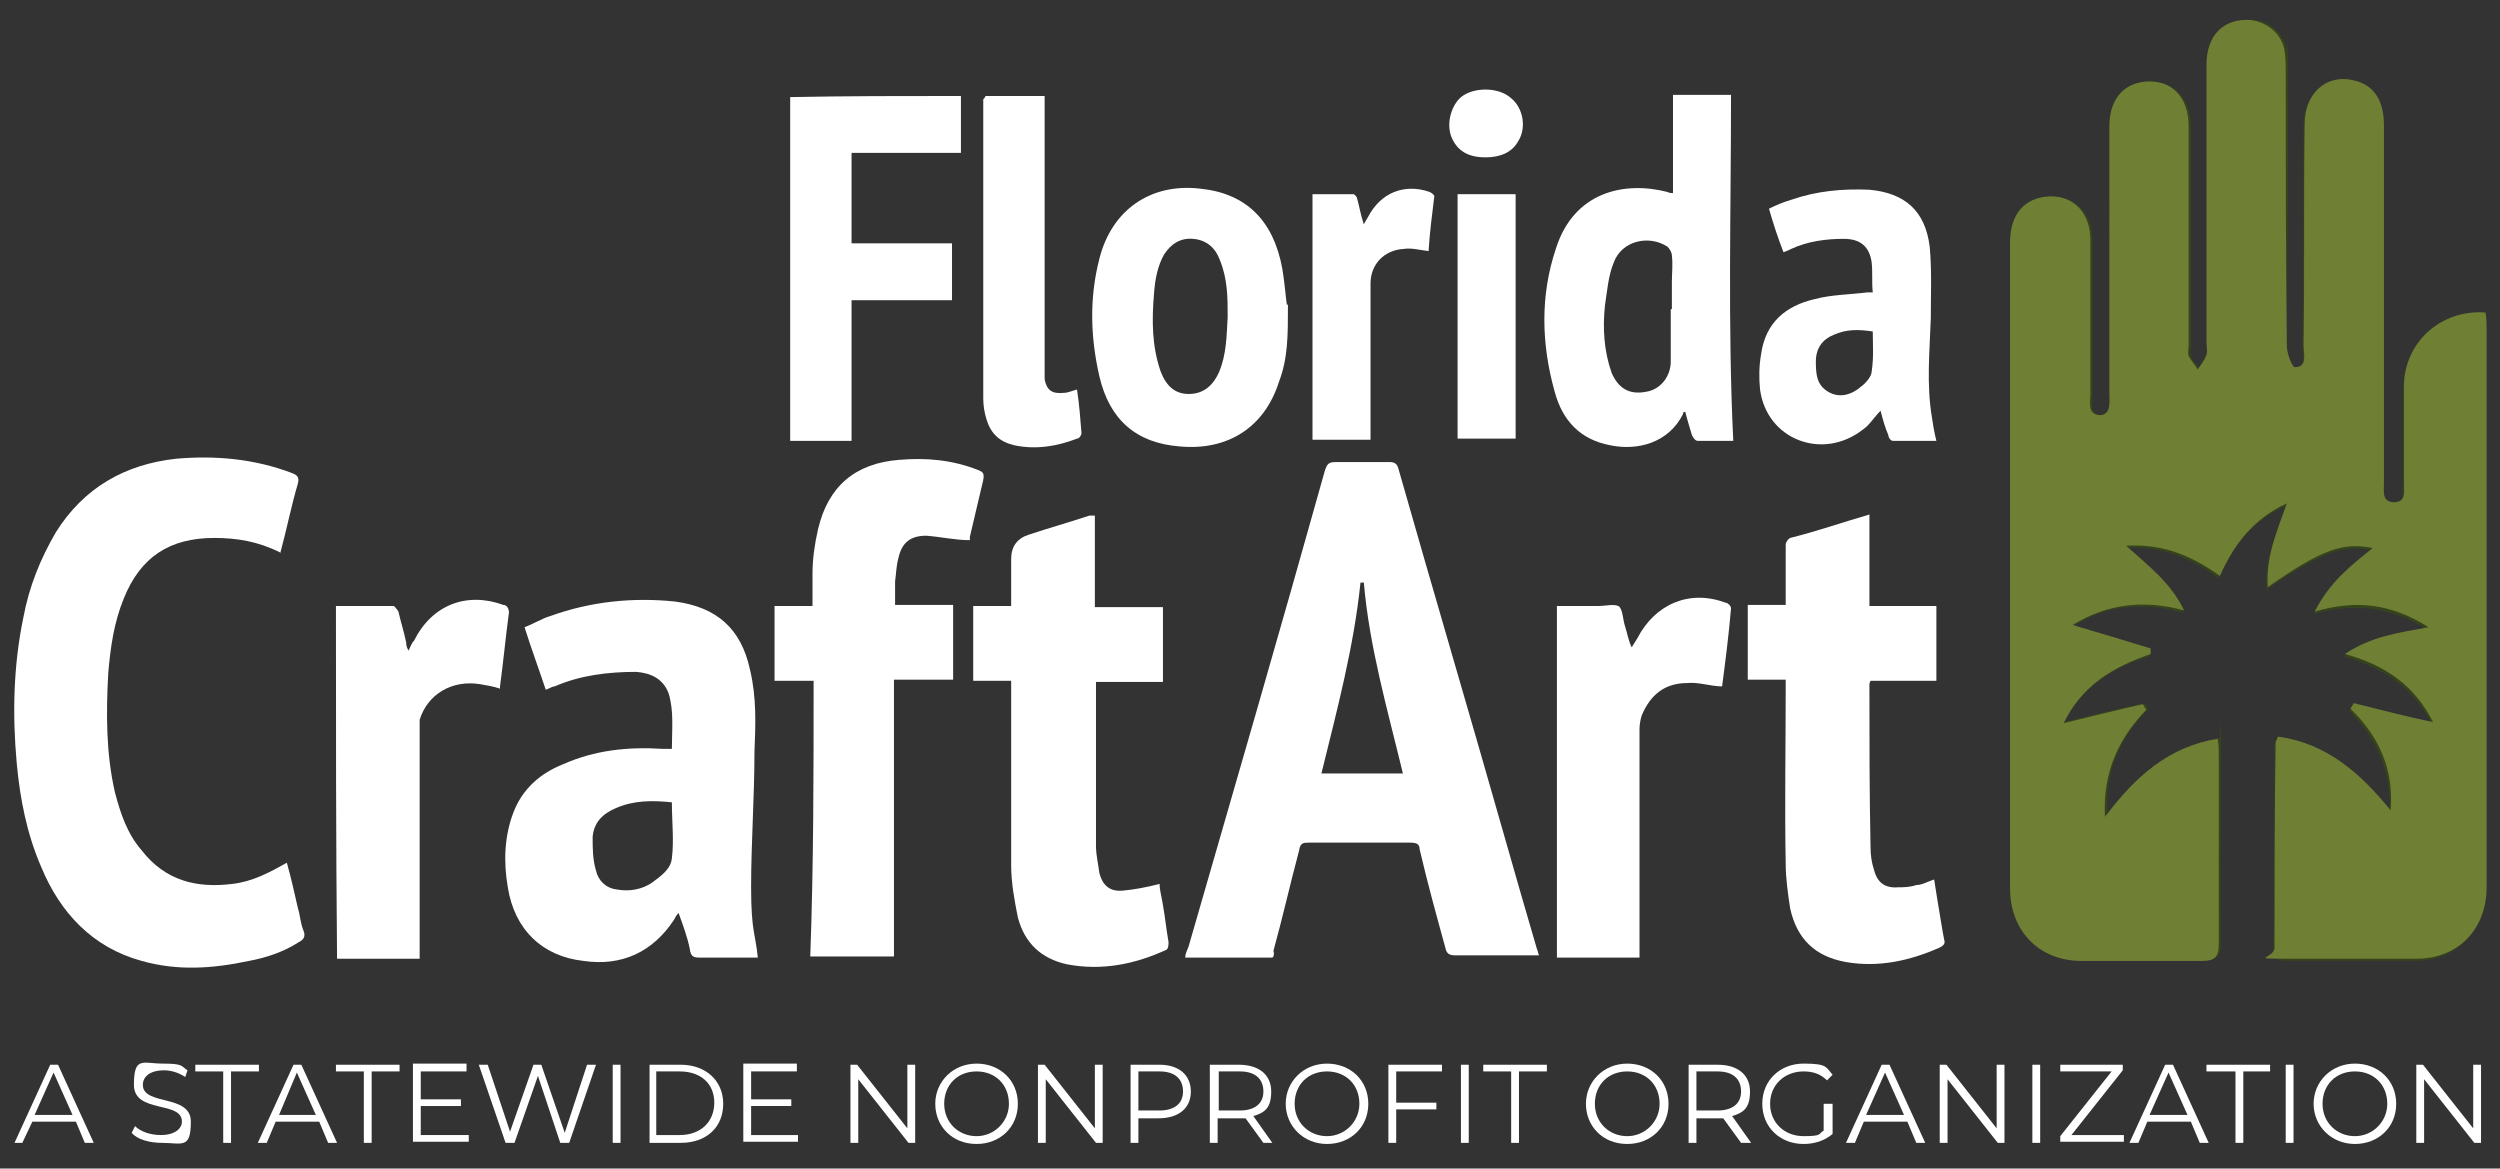
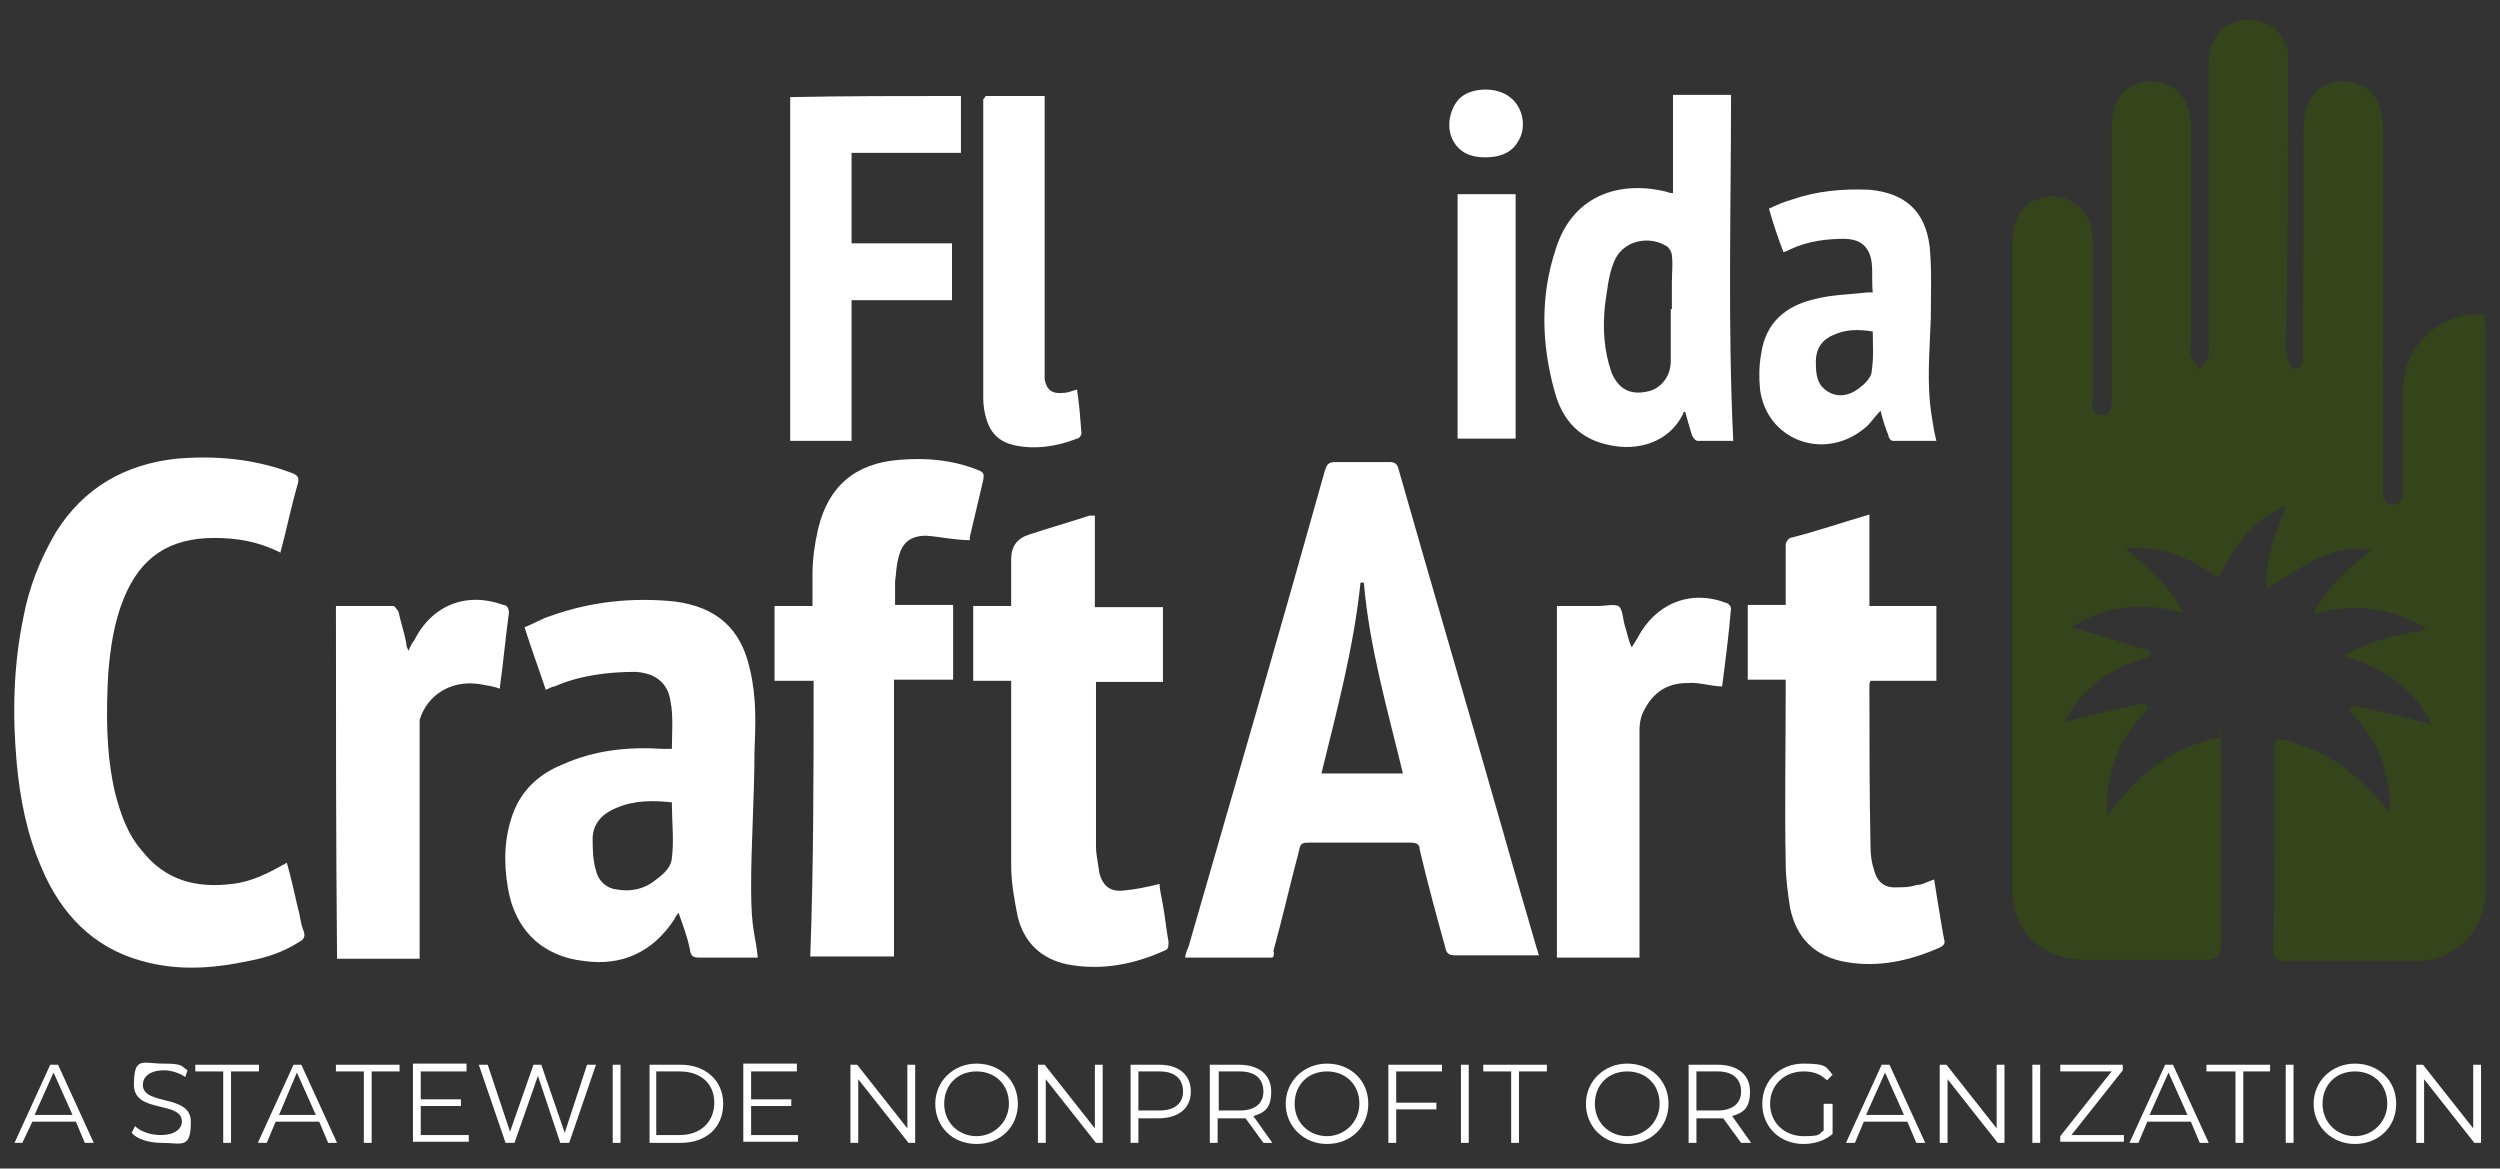
<svg xmlns="http://www.w3.org/2000/svg" version="1.1" viewBox="0 0 224 104.7">
  <rect x="0" y="0" width="224" height="104.7" fill="#333333" stroke="none" />
  <defs>
    <style>
      .cls-1 {
        fill: #36441c;
      }

      .cls-2 {
        fill: #fff;
      }

      .cls-3 {
        fill: #6f8035;
      }
    </style>
  </defs>
  <g>
    <g id="Layer_1">
      <path class="cls-2" d="M6.8,100.5h-3.9l-.9,1.9h-.7l3.2-7h.7l3.2,7h-.8l-.8-1.9ZM6.5,99.9l-1.7-3.8-1.7,3.8h3.4Z" />
      <path class="cls-2" d="M11.8,101.5l.3-.6c.5.5,1.4.8,2.3.8,1.3,0,1.9-.6,1.9-1.2,0-1.9-4.3-.7-4.3-3.3s.8-1.9,2.6-1.9,1.6.2,2.2.6l-.2.6c-.6-.4-1.3-.6-1.9-.6-1.3,0-1.9.6-1.9,1.3,0,1.9,4.3.8,4.3,3.3s-.8,1.9-2.6,1.9c-1.1,0-2.2-.3-2.7-.9Z" />
      <path class="cls-2" d="M20,96h-2.5v-.6h5.7v.6h-2.5v6.4h-.7v-6.4Z" />
      <path class="cls-2" d="M28.6,100.5h-3.9l-.8,1.9h-.8l3.2-7h.7l3.2,7h-.8l-.8-1.9ZM28.3,99.9l-1.7-3.8-1.6,3.8h3.3Z" />
      <path class="cls-2" d="M32.6,96h-2.5v-.6h5.7v.6h-2.5v6.4h-.7v-6.4Z" />
      <path class="cls-2" d="M42,101.7v.6h-5v-7h4.8v.7h-4.1v2.5h3.6v.6h-3.6v2.6h4.3Z" />
      <path class="cls-2" d="M53.4,95.4l-2.4,7h-.8l-2-6-2.1,6h-.8l-2.4-7h.8l2,6,2.1-6h.7l2.1,6.1,2-6.1h.8Z" />
      <path class="cls-2" d="M54.9,95.4h.7v7h-.7v-7Z" />
      <path class="cls-2" d="M58.1,95.4h2.9c2.2,0,3.8,1.4,3.8,3.5s-1.5,3.5-3.8,3.5h-2.8v-7h-.1ZM60.9,101.7c1.9,0,3.1-1.2,3.1-2.9s-1.2-2.8-3.1-2.8h-2.1v5.7h2.1Z" />
      <path class="cls-2" d="M71.5,101.7v.6h-4.9v-7h4.8v.7h-4.1v2.5h3.6v.6h-3.6v2.6c-.1,0,4.2,0,4.2,0Z" />
      <path class="cls-2" d="M82,95.4v7h-.6l-4.5-5.7v5.7h-.7v-7h.6l4.5,5.7v-5.7h.7Z" />
      <path class="cls-2" d="M83.8,98.9c0-2,1.6-3.6,3.7-3.6s3.7,1.5,3.7,3.6-1.6,3.6-3.7,3.6c-2.2,0-3.7-1.6-3.7-3.6ZM90.4,98.9c0-1.7-1.2-2.9-2.9-2.9s-2.9,1.2-2.9,2.9,1.3,2.9,2.9,2.9,2.9-1.3,2.9-2.9Z" />
      <path class="cls-2" d="M98.8,95.4v7h-.6l-4.5-5.7v5.7h-.7v-7h.6l4.5,5.7v-5.7h.7Z" />
      <path class="cls-2" d="M106.7,97.8c0,1.5-1.1,2.4-2.9,2.4h-1.8v2.2h-.7v-7h2.6c1.7,0,2.8.9,2.8,2.4ZM106,97.8c0-1.1-.7-1.8-2.1-1.8h-1.9v3.5h1.9c1.3,0,2.1-.6,2.1-1.7Z" />
      <path class="cls-2" d="M113.2,102.4l-1.6-2.2h-2.5v2.2h-.7v-7h2.6c1.8,0,2.9.9,2.9,2.4s-.6,1.9-1.6,2.2l1.7,2.4h-.8ZM113.2,97.8c0-1.1-.7-1.8-2.1-1.8h-1.9v3.5h1.9c1.3,0,2.1-.6,2.1-1.7Z" />
      <path class="cls-2" d="M115.2,98.9c0-2,1.6-3.6,3.7-3.6s3.7,1.5,3.7,3.6-1.6,3.6-3.7,3.6c-2.1,0-3.7-1.6-3.7-3.6ZM121.8,98.9c0-1.7-1.2-2.9-2.9-2.9s-2.9,1.2-2.9,2.9,1.3,2.9,2.9,2.9,2.9-1.3,2.9-2.9Z" />
      <path class="cls-2" d="M125.1,96v2.8h3.6v.6h-3.6v3h-.7v-7h4.8v.6h-4.1Z" />
      <path class="cls-2" d="M130.9,95.4h.7v7h-.7v-7Z" />
      <path class="cls-2" d="M135.4,96h-2.5v-.6h5.7v.6h-2.5v6.4h-.7v-6.4h0Z" />
      <path class="cls-2" d="M142.1,98.9c0-2,1.6-3.6,3.7-3.6s3.7,1.5,3.7,3.6-1.6,3.6-3.7,3.6c-2.2,0-3.7-1.6-3.7-3.6ZM148.7,98.9c0-1.7-1.2-2.9-2.9-2.9s-2.9,1.2-2.9,2.9,1.3,2.9,2.9,2.9,2.9-1.3,2.9-2.9Z" />
      <path class="cls-2" d="M156,102.4l-1.6-2.2h-2.4v2.2h-.7v-7h2.6c1.8,0,2.9.9,2.9,2.4s-.6,1.9-1.6,2.2l1.7,2.4h-.9ZM156,97.8c0-1.1-.7-1.8-2.1-1.8h-1.9v3.5h1.9c1.3,0,2.1-.6,2.1-1.7Z" />
      <path class="cls-2" d="M163.5,98.9h.7v2.7c-.7.6-1.6.9-2.6.9-2.1,0-3.7-1.5-3.7-3.6s1.6-3.6,3.7-3.6,2,.3,2.6,1l-.5.5c-.6-.6-1.3-.8-2.1-.8-1.7,0-3,1.2-3,2.9s1.3,2.9,3,2.9,1.3-.2,1.8-.5v-2.4h.1Z" />
      <path class="cls-2" d="M170.9,100.5h-3.9l-.8,1.9h-.8l3.2-7h.7l3.2,7h-.8l-.8-1.9ZM170.6,99.9l-1.7-3.8-1.7,3.8h3.4Z" />
      <path class="cls-2" d="M179.6,95.4v7h-.6l-4.5-5.7v5.7h-.7v-7h.6l4.5,5.7v-5.7h.7Z" />
      <path class="cls-2" d="M182.1,95.4h.7v7h-.7v-7Z" />
      <path class="cls-2" d="M190.3,101.7v.6h-5.7v-.5l4.6-5.8h-4.6v-.6h5.6v.5l-4.6,5.8h4.7Z" />
      <path class="cls-2" d="M196.3,100.5h-3.9l-.8,1.9h-.8l3.2-7h.7l3.2,7h-.8l-.8-1.9ZM196,99.9l-1.7-3.8-1.7,3.8h3.4Z" />
      <path class="cls-2" d="M200.2,96h-2.5v-.6h5.7v.6h-2.4v6.4h-.7v-6.4h-.1Z" />
      <path class="cls-2" d="M204.8,95.4h.7v7h-.7v-7Z" />
      <path class="cls-2" d="M207.3,98.9c0-2,1.6-3.6,3.7-3.6s3.7,1.5,3.7,3.6-1.6,3.6-3.7,3.6c-2.1,0-3.7-1.6-3.7-3.6ZM213.9,98.9c0-1.7-1.2-2.9-2.9-2.9s-2.9,1.2-2.9,2.9,1.3,2.9,2.9,2.9,2.9-1.3,2.9-2.9Z" />
      <path class="cls-2" d="M222.3,95.4v7h-.6l-4.5-5.7v5.7h-.7v-7h.6l4.5,5.7v-5.7h.7Z" />
      <g>
        <path class="cls-1" d="M184.9,64.8c1.6-3.2,4.3-5,7.7-6v-.5c-2.3-.7-4.6-1.4-7-2.1,3.1-2,6.3-2.3,10-1.3-1.2-2.5-3.2-4-5.2-5.8,3.3-.2,5.9.9,8.4,2.7,1.3-2.9,3-5.1,6-6.5-.9,2.6-1.9,4.8-1.7,7.5,4.9-3.3,6.7-4,9.4-3.5-2,1.6-3.9,3.1-5.2,5.7,3.7-1,7-.6,10.2,1.4-2.7.5-5.1.9-7.5,2.4,3.7,1.1,6.3,2.9,7.9,6.1-2.4-.6-4.7-1.2-7.1-1.7-.1.2-.2.3-.3.5,2.5,2.5,3.8,5.5,3.6,9.1-2.7-3.3-5.8-5.9-10.1-6.6-.1.3-.2.4-.2.5,0,6.1,0,12.3-.1,18.4,0,1,.6,1,1.3,1,3.8,0,7.6,0,11.4,0,3.7,0,6.3-2.7,6.3-6.4V29.8c0-.5-.1-1.1-.1-1.6-4-.3-7.2,2.8-7.3,6.6v8.7c0,.8.1,1.7-.9,1.7s-.9-1-.9-1.7V11.4c0-2.2-.9-3.6-2.7-4-2.4-.6-4.4,1.1-4.4,3.9,0,6.6,0,13.2-.1,19.8,0,.8.4,1.8-.8,2-.2,0-.7-1.2-.7-1.9.2-8.4.2-16.5.2-24.7s0-1.3-.1-1.9c-.2-1.5-1.4-2.7-3-2.8-2.4-.2-4,1.3-4,4v24.9c0,.4.1.8,0,1.1-.2.5-.5.9-.8,1.3-.3-.4-.6-.8-.8-1.2-.1-.3,0-.6,0-1V11.3c0-2.4-1.4-3.9-3.5-4s-3.6,1.5-3.6,4v23.9c0,.8.2,2-.9,2s-.8-1.2-.8-1.9v-13.8c0-2.4-1.6-3.9-3.7-3.9-2.1.1-3.5,1.6-3.5,4.1v57.8c0,3.9,2.5,6.4,6.4,6.5,3.6,0,7.2,0,10.8,0,1.1,0,1.5-.3,1.5-1.5-.1-5.6,0-11.3,0-17s-.1-.8-.1-1.4c-4.4.8-7.4,3.4-10.1,7-.2-4,1.1-7,3.7-9.6-.1-.2-.2-.3-.3-.5-2.5.5-4.8,1.1-7.3,1.7Z" />
-         <path class="cls-3" d="M184.9,64.8c2.5-.6,4.8-1.2,7.1-1.7.1.2.2.3.3.5-2.5,2.6-3.9,5.6-3.7,9.6,2.7-3.6,5.7-6.3,10.1-7,.1.6.1,1,.1,1.4v17c0,1.2-.4,1.5-1.5,1.5-3.6,0-7.2,0-10.8,0-3.8,0-6.4-2.7-6.4-6.5V21.7c0-2.5,1.3-4,3.5-4.1s3.7,1.5,3.7,3.9v13.8c0,.7-.3,1.8.8,1.9,1.1,0,.9-1.2.9-2V11.3c0-2.5,1.4-4,3.6-4s3.5,1.6,3.5,4v19.6c0,.4-.1.7,0,1,.2.4.6.8.8,1.2.3-.4.6-.8.8-1.3.1-.4,0-.8,0-1.1V5.8c0-2.7,1.6-4.2,4-4,1.5.2,2.8,1.3,3,2.8.1.6.1,1.3.1,1.9,0,8.2,0,16.3.1,24.5,0,.7.5,1.9.7,1.9,1.2,0,.8-1.2.8-2,.1-6.6,0-13.2.1-19.8,0-2.8,2-4.5,4.4-3.9,1.8.4,2.7,1.8,2.7,4v32.1c0,.7-.2,1.7.9,1.7s.9-.9.9-1.7v-8.7c0-3.9,3.3-6.9,7.3-6.6.1.5.1,1,.1,1.6v49.9c0,3.7-2.5,6.4-6.3,6.4-3.8,0-7.6,0-11.4,0s-1.3,0-1.3-1c0-6.1,0-12.3.1-18.4,0,0,.1-.2.2-.5,4.4.6,7.4,3.3,10.1,6.6.3-3.6-1-6.6-3.6-9.1.1-.2.2-.3.3-.5,2.4.6,4.7,1.2,7.1,1.7-1.6-3.2-4.2-5.1-7.9-6.1,2.4-1.6,4.8-1.9,7.5-2.4-3.3-2.1-6.5-2.5-10.2-1.4,1.3-2.6,3.2-4.1,5.2-5.7-2.6-.5-4.4,0-9.4,3.5-.2-2.7.8-4.9,1.7-7.5-3,1.4-4.7,3.6-6,6.5-2.5-1.8-5.1-2.9-8.4-2.7,2,1.8,4,3.3,5.2,5.8-3.6-1-6.9-.6-10,1.3,2.4.7,4.7,1.4,7,2.1v.5c-3.5,1.2-6.2,2.9-7.8,6.2Z" />
      </g>
      <g>
        <path class="cls-2" d="M114,85.8h-7.8c0-.4.2-.7.3-1,4.1-14.2,8.2-28.3,12.2-42.6.2-.6.3-.8,1-.8,1.6,0,3.2,0,4.8,0,.5,0,.7.2.8.6,3.1,10.9,6.3,21.7,9.4,32.6,1,3.5,2,7,3,10.4.1.2.1.4.2.6-.2,0-.4,0-.6,0h-6.9c-.6,0-.8-.2-.9-.7-.8-2.9-1.6-5.8-2.3-8.8,0-.5-.3-.6-.9-.6h-9c-.5,0-.8,0-.9.7-.8,3-1.5,6.1-2.3,9,.1.3,0,.4,0,.5ZM125.7,69.3c-1.4-5.8-3-11.3-3.5-17.1h-.3c-.6,5.8-2.1,11.4-3.5,17.1h7.3Z" />
        <path class="cls-2" d="M25.1,49.5c-2-1-3.9-1.3-5.9-1.3-4,0-6.6,1.7-8.1,5.4-.9,2.2-1.2,4.4-1.4,6.7-.2,3.7-.2,7.2.6,10.7.5,1.9,1.1,3.7,2.4,5.2,2.1,2.7,4.9,3.4,8.1,3,1.8-.2,3.3-1,4.9-1.9.4,1.4.7,2.8,1,4.1.2.6.2,1.3.5,2,.2.5,0,.8-.4,1-1.4.9-2.9,1.4-4.5,1.7-3.3.7-6.4.9-9.6,0-4.4-1.2-7.3-4.3-9-8.4-1.3-3-1.9-6.1-2.2-9.3-.4-4.4-.3-8.8.6-13.1.5-2.7,1.5-5.2,2.9-7.6,2.5-4,6.2-6.1,10.8-6.6,3.5-.3,7,0,10.4,1.3.5.2.6.4.5.9-.6,2-1,4.1-1.6,6.3Z" />
        <path class="cls-2" d="M60.2,67.1c0-1.7.2-3.4-.3-5-.5-1.3-1.6-1.8-2.9-1.9-2.5,0-5,.3-7.3,1.3-.2,0-.5.2-.8.3-.6-1.8-1.3-3.7-1.9-5.6.8-.3,1.6-.8,2.3-1,3.6-1.3,7.4-1.7,11.2-1.3,3.7.5,5.9,2.4,6.7,6.1.6,2.5.5,4.9.4,7.4,0,4-.3,8.1-.3,12.1s.4,4.2.6,6.3h-.8c-1.4,0-2.8,0-4.3,0-.6,0-.9,0-1-.8-.2-1-.6-2.1-1-3.2-.2.2-.3.4-.4.6-1.9,2.9-4.7,4.2-8.1,3.7-3.7-.4-6.2-2.8-6.8-6.6-.4-2.3-.3-4.6.5-6.7s2.4-3.5,4.4-4.3c2.9-1.3,5.9-1.6,9-1.4.3,0,.5,0,.8,0ZM60.3,71.9c-1.8-.2-3.5-.2-5.1.5-1.2.5-2,1.3-2.1,2.6,0,1,0,2,.3,3,.2.9.9,1.6,1.9,1.7,1.1.2,2.2,0,3.1-.6.8-.6,1.7-1.2,1.8-2.2.2-1.6,0-3.3,0-5Z" />
        <path class="cls-2" d="M72.8,61h-3.4v-6.7h3.4c0-1,0-2,0-2.9,0-1.3.2-2.7.5-4,.9-3.8,3.3-5.9,7.3-6.2,2.4-.2,4.7,0,7,.9.5.2.6.3.5.9-.4,1.7-.8,3.4-1.2,5.1,0,.2,0,.3,0,.3-1.3,0-2.6-.3-3.9-.4-1.4,0-2.2.6-2.5,2-.2.7-.2,1.4-.3,2.1,0,.6,0,1.3,0,2.1h5.2v6.7h-5.3v24.8h-7.5c.3-8.2.3-16.4.3-24.7Z" />
        <path class="cls-2" d="M90.6,61h-3.4v-6.7h3.4v-4.2q0-1.7,1.6-2.2c1.8-.6,3.6-1.1,5.4-1.7,0,0,.3,0,.5,0v8.2h6.1v6.7h-6c0,.2,0,.3,0,.5v14.2c0,.8.2,1.6.3,2.4.3,1.2,1,1.7,2.1,1.6s2.1-.3,3.3-.6c0,.6.2,1.2.3,1.9.2,1.1.3,2.2.5,3.3,0,.2,0,.6-.2.7-2.8,1.3-5.8,1.9-8.9,1.3-2.3-.5-3.8-1.9-4.4-4.2-.3-1.5-.6-3.1-.6-4.7,0-5.2,0-10.4,0-15.6,0-.1,0-.4,0-.8Z" />
        <path class="cls-2" d="M167.5,46.1v8.2h6v6.7h-5.9c-.1.2-.1.3-.1.3,0,4.9,0,9.8.1,14.6,0,.7.1,1.4.3,2,.3,1.2,1,1.7,2.2,1.6.5,0,1,0,1.6-.2.5,0,1-.3,1.6-.5.2,1.3.4,2.5.6,3.7s.2,1.2.3,1.7c.1.3,0,.5-.4.7-2.7,1.2-5.5,1.8-8.4,1.3-2.8-.5-4.4-2.1-5-4.8-.2-1.3-.4-2.7-.4-4-.1-5.2,0-10.5,0-15.8v-.7h-3.4v-6.7h3.4v-5.4c0-.2.2-.5.4-.6,2.4-.6,4.7-1.4,7.1-2.1Z" />
        <path class="cls-2" d="M155.3,39.5h-3.2c-.2,0-.4-.3-.5-.5-.2-.7-.4-1.3-.6-2.1-.1,0-.2,0-.2.2-1.3,2.6-4.1,3.3-6.5,2.8-2.7-.5-4.3-2.2-5-4.8-1.2-4.3-1.3-8.6.1-12.8,1.6-5.1,6.1-6.1,10-5.1.2.1.3.1.5.1v-8.8h5.2c0,10.4-.3,20.6.2,31ZM149.8,27.7v-2.4c0-.8.1-1.6,0-2.4,0-.3-.2-.6-.4-.8-1.7-1.1-4.1-.5-4.8,1.4-.5,1.2-.6,2.6-.8,3.9-.2,2-.1,4,.6,6,.6,1.4,1.6,2,3.1,1.7,1.3-.2,2.2-1.4,2.2-2.7,0-1.6,0-3.1,0-4.7Z" />
        <path class="cls-2" d="M29.9,54.3h5.4c0,0,.3.3.4.5.2.9.5,1.8.7,2.8,0,.2,0,.3.2.7.2-.4.3-.7.5-.9,1.6-3.2,4.7-4.4,8-3.2.3,0,.5.3.5.7-.3,2.2-.5,4.4-.8,6.6,0,0,0,.2,0,.2-.6-.2-1.2-.3-1.8-.4-2.5-.4-4.7.9-5.4,3.2,0,.3,0,.6,0,1v20.4h-7.4c-.1-10.6-.1-21-.1-31.6Z" />
        <path class="cls-2" d="M146.9,85.8h-7.4v-31.5h3.7c.6,0,1.4-.2,1.8,0s.4,1.2.6,1.8c.2.6.3,1.3.6,1.9.2-.3.3-.5.5-.8,1.6-3.1,4.7-4.4,7.9-3.2.2,0,.5.3.5.5-.2,2.4-.5,4.7-.8,7-1,0-2.1-.4-3.1-.3-2,0-3.3,1-4.1,2.9-.1.3-.2.8-.2,1.2v20.4Z" />
        <path class="cls-2" d="M86.1,8.6v5.1h-9.8v8.1h9v5.1h-9v12.6h-5.5V8.7c5-.1,10.1-.1,15.3-.1Z" />
-         <path class="cls-2" d="M115.4,27.3c0,2.8,0,4.8-.8,6.9-1.3,4.1-4.6,6.2-8.9,5.8-3.9-.3-6.3-2.4-7.2-6.3-.8-3.5-.9-7,0-10.5,1.1-4.4,4.6-6.8,9-6.3,4.1.4,6.6,2.8,7.4,7.2.2,1.2.3,2.5.4,3.2ZM110,28.4c0-1.7,0-3.4-.7-5.1-.4-1.1-1.2-1.8-2.4-1.9-1.2-.1-2,.5-2.6,1.4-.6,1.1-.8,2.2-.9,3.5-.2,2.4-.2,4.7.6,7,.5,1.3,1.3,2,2.5,2s2.1-.6,2.7-1.9c.7-1.6.7-3.3.8-5Z" />
        <path class="cls-2" d="M167.8,26.2c-.1-.9,0-1.8-.1-2.7-.2-1.4-1-2.1-2.5-2.1s-3.2.2-4.7.9c-.2.1-.4.2-.7.3-.5-1.3-.9-2.5-1.3-3.9.6-.3,1.3-.6,2-.8,2.3-.8,4.6-1,7-.9,3.2.3,5,1.9,5.4,5.1.2,2.1.1,4.3.1,6.4-.1,3-.4,5.9.1,8.9.1.7.2,1.3.4,2.1h-3.9c-.2,0-.4-.3-.4-.5-.3-.7-.5-1.4-.7-2.2-.6.6-1,1.3-1.6,1.7-3.6,2.8-8.6.9-9.2-3.6-.1-1-.1-2.1.1-3.2.4-2.8,2.2-4.3,4.8-4.9,1.5-.4,3.1-.4,4.7-.6-.1,0,0,0,.5,0ZM167.8,29.7c-1.3-.2-2.4-.2-3.5.3-1,.4-1.6,1.2-1.6,2.4s.1,2.1,1.1,2.7,2.1.3,3-.5c.4-.3.9-.9.9-1.3.2-1.3.1-2.4.1-3.6Z" />
        <path class="cls-2" d="M88.4,8.6h5.2v23.6c0,.6,0,1.3,0,1.8.2,1,.7,1.3,1.7,1.2.4,0,.8-.2,1.2-.3.2,1.3.3,2.6.4,3.9,0,.2-.2.5-.4.5-1.8.7-3.7,1-5.6.6-1.3-.3-2.1-1-2.5-2.3-.2-.6-.3-1.3-.3-1.9V8.9q.2-.2.2-.3Z" />
-         <path class="cls-2" d="M122.8,39.4h-5.2v-22h3.7c0,0,.3.2.3.4.2.7.3,1.4.6,2.3.2-.4.3-.5.4-.7,1.1-2.1,3.2-3,5.5-2.2.2.1.5.3.4.5-.2,1.6-.4,3.2-.5,4.8-.8-.1-1.5-.3-2.2-.2-1.8.1-3,1.4-3,3.1v14Z" />
        <path class="cls-2" d="M130.6,17.4h5.2v21.9h-5.2v-21.9Z" />
        <path class="cls-2" d="M133.1,14.1c-1.3,0-2.4-.4-3-1.7-.5-1.1-.2-2.6.6-3.5,1-1.1,3.5-1.2,4.7-.1,1.1.9,1.4,2.7.6,3.9-.5.9-1.5,1.4-2.9,1.4Z" />
      </g>
    </g>
  </g>
</svg>